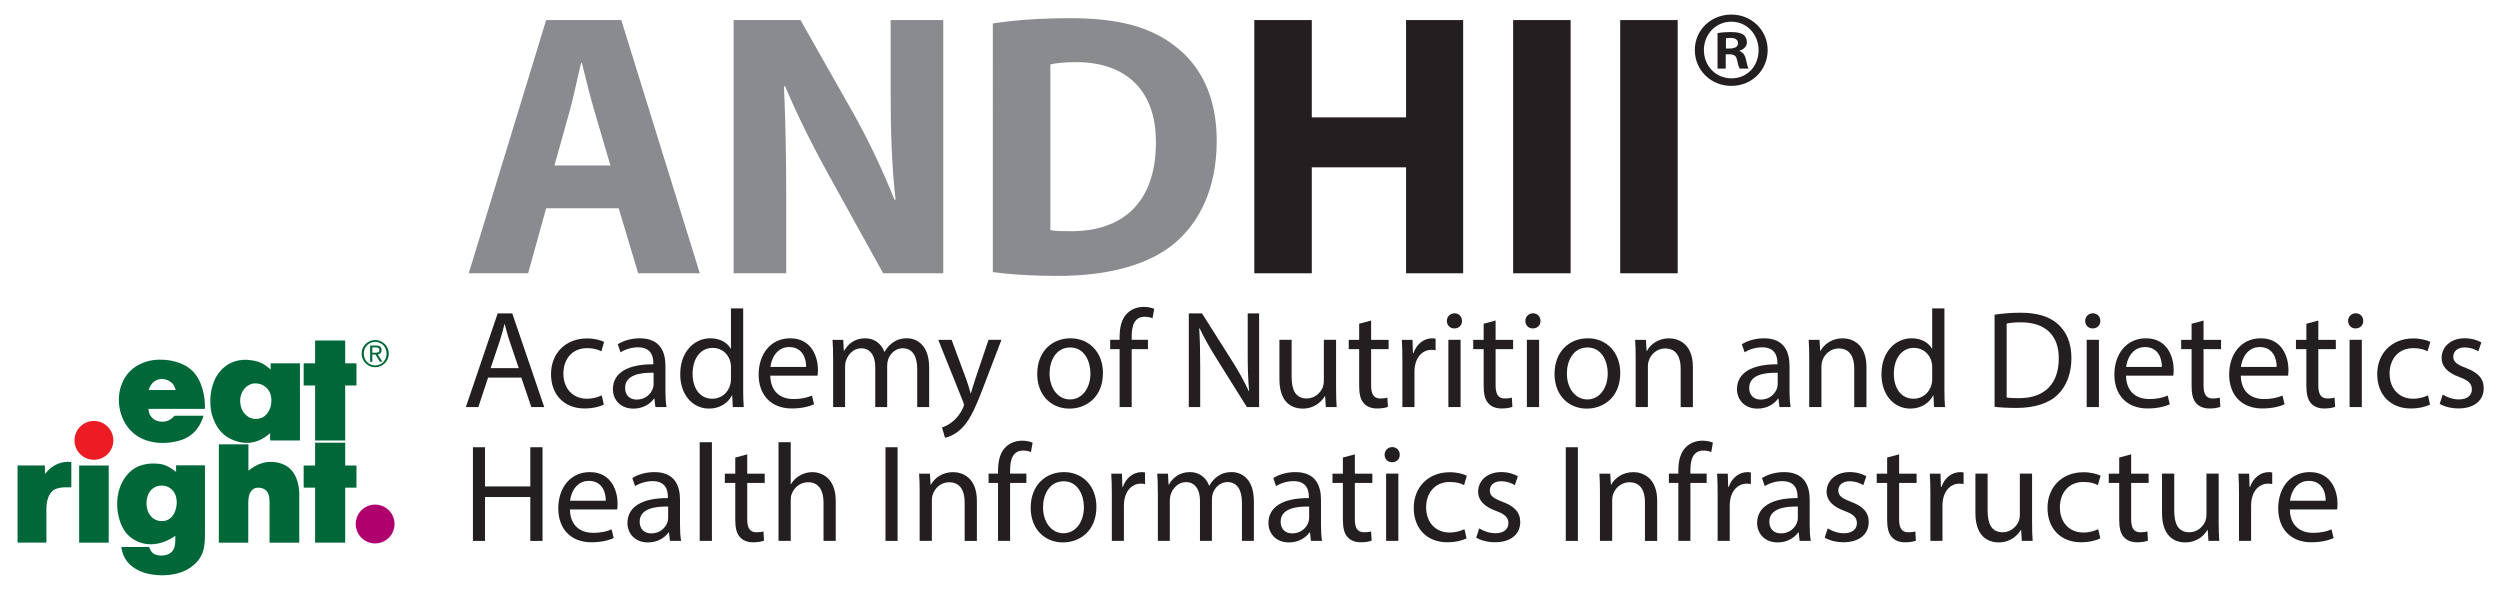
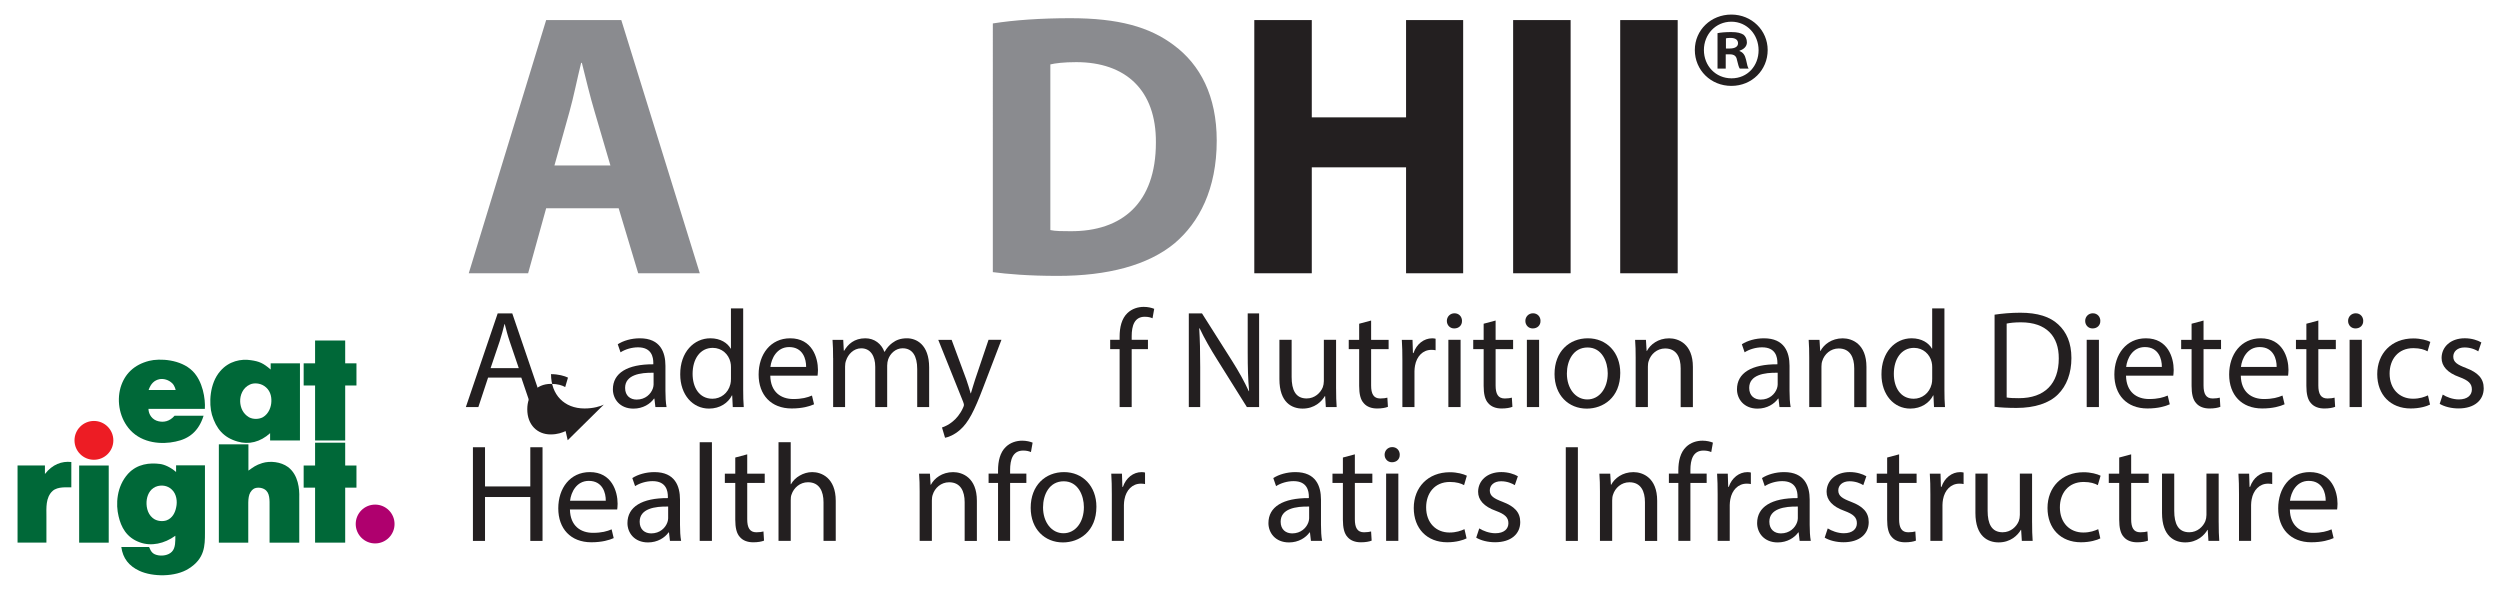
<svg xmlns="http://www.w3.org/2000/svg" id="black" viewBox="0 0 971.56 231.11">
  <defs>
    <style>
      .cls-1 {
        fill: #ed1c24;
      }

      .cls-1, .cls-2, .cls-3, .cls-4, .cls-5 {
        stroke-width: 0px;
      }

      .cls-2 {
        fill: #af006e;
      }

      .cls-3 {
        fill: #8a8b8f;
      }

      .cls-4 {
        fill: #231f20;
      }

      .cls-5 {
        fill: #006838;
      }
    </style>
  </defs>
  <g>
    <path class="cls-3" d="m212.25,80.94l-7.01,25.26h-23.07L212.25,7.8h29.2l30.51,98.4h-23.94l-7.59-25.26h-28.18Zm24.97-16.64l-6.13-20.88c-1.75-5.84-3.5-13.14-4.96-18.98h-.29c-1.46,5.84-2.92,13.29-4.53,18.98l-5.84,20.88h21.75Z" />
-     <path class="cls-3" d="m285.1,106.2V7.8h25.99l20.44,36.06c5.84,10.37,11.68,22.63,16.06,33.73h.44c-1.46-12.99-1.9-26.28-1.9-41.02V7.8h20.44v98.4h-23.36l-21.02-37.96c-5.84-10.51-12.26-23.21-17.08-34.75l-.44.15c.58,12.99.88,26.86.88,42.92v29.64h-20.44Z" />
    <path class="cls-3" d="m385.84,9.11c8.18-1.31,18.83-2.04,30.08-2.04,18.69,0,30.81,3.36,40.29,10.51,10.22,7.59,16.64,19.71,16.64,37.08,0,18.83-6.86,31.83-16.35,39.86-10.37,8.61-26.13,12.7-45.4,12.7-11.53,0-19.71-.73-25.26-1.46V9.11Zm22.34,80.3c1.9.44,4.96.44,7.74.44,20.15.15,33.29-10.95,33.29-34.46.15-20.44-11.83-31.24-30.95-31.24-4.96,0-8.18.44-10.07.88v64.38Z" />
    <path class="cls-4" d="m509.79,7.8v37.81h36.64V7.8h22.19v98.4h-22.19v-41.17h-36.64v41.17h-22.34V7.8h22.34Z" />
    <path class="cls-4" d="m610.38,7.8v98.4h-22.34V7.8h22.34Z" />
    <path class="cls-4" d="m651.99,7.8v98.4h-22.34V7.8h22.34Z" />
    <path class="cls-4" d="m686.96,19.44c0,7.81-6.13,13.94-14.11,13.94s-14.2-6.13-14.2-13.94,6.3-13.78,14.2-13.78,14.11,6.13,14.11,13.78Zm-24.78,0c0,6.13,4.54,11,10.75,11s10.5-4.87,10.5-10.92-4.45-11.09-10.58-11.09-10.67,4.96-10.67,11Zm8.48,7.22h-3.19v-13.78c1.26-.25,3.02-.42,5.29-.42,2.6,0,3.78.42,4.79,1.01.76.59,1.34,1.68,1.34,3.02,0,1.51-1.18,2.69-2.86,3.19v.17c1.34.5,2.1,1.51,2.52,3.36.42,2.1.67,2.94,1.01,3.44h-3.44c-.42-.5-.67-1.76-1.09-3.36-.25-1.51-1.09-2.18-2.86-2.18h-1.51v5.54Zm.08-7.81h1.51c1.76,0,3.19-.59,3.19-2.02,0-1.26-.92-2.1-2.94-2.1-.84,0-1.43.08-1.76.17v3.95Z" />
    <path class="cls-4" d="m189.68,146.75l-3.78,11.45h-4.86l12.37-36.4h5.67l12.42,36.4h-5.02l-3.89-11.45h-12.91Zm11.93-3.67l-3.56-10.48c-.81-2.38-1.35-4.54-1.89-6.64h-.11c-.54,2.16-1.13,4.37-1.84,6.59l-3.56,10.53h10.96Z" />
-     <path class="cls-4" d="m234.66,157.23c-1.24.65-4,1.51-7.51,1.51-7.88,0-13.01-5.35-13.01-13.34s5.51-13.88,14.04-13.88c2.81,0,5.29.7,6.59,1.35l-1.08,3.67c-1.13-.65-2.92-1.24-5.51-1.24-5.99,0-9.23,4.43-9.23,9.88,0,6.05,3.89,9.77,9.07,9.77,2.7,0,4.48-.7,5.83-1.3l.81,3.56Z" />
+     <path class="cls-4" d="m234.66,157.23c-1.24.65-4,1.51-7.51,1.51-7.88,0-13.01-5.35-13.01-13.34c2.81,0,5.29.7,6.59,1.35l-1.08,3.67c-1.13-.65-2.92-1.24-5.51-1.24-5.99,0-9.23,4.43-9.23,9.88,0,6.05,3.89,9.77,9.07,9.77,2.7,0,4.48-.7,5.83-1.3l.81,3.56Z" />
    <path class="cls-4" d="m254.7,158.2l-.38-3.29h-.16c-1.46,2.05-4.27,3.89-7.99,3.89-5.29,0-7.99-3.73-7.99-7.51,0-6.32,5.62-9.77,15.71-9.72v-.54c0-2.16-.59-6.05-5.94-6.05-2.43,0-4.97.76-6.8,1.94l-1.08-3.13c2.16-1.4,5.29-2.32,8.59-2.32,7.99,0,9.94,5.45,9.94,10.69v9.77c0,2.27.11,4.48.43,6.26h-4.32Zm-.7-13.34c-5.18-.11-11.07.81-11.07,5.89,0,3.08,2.05,4.54,4.48,4.54,3.4,0,5.56-2.16,6.32-4.37.16-.49.27-1.03.27-1.51v-4.54Z" />
    <path class="cls-4" d="m288.82,119.86v31.59c0,2.32.05,4.97.22,6.75h-4.27l-.22-4.54h-.11c-1.46,2.92-4.64,5.13-8.91,5.13-6.32,0-11.18-5.35-11.18-13.28-.05-8.69,5.35-14.04,11.72-14.04,4,0,6.7,1.89,7.88,4h.11v-15.61h4.75Zm-4.75,22.84c0-.59-.05-1.4-.22-2-.7-3.02-3.29-5.51-6.86-5.51-4.91,0-7.83,4.32-7.83,10.1,0,5.29,2.59,9.67,7.72,9.67,3.19,0,6.1-2.11,6.97-5.67.16-.65.22-1.3.22-2.05v-4.54Z" />
    <path class="cls-4" d="m299.35,146c.11,6.43,4.21,9.07,8.96,9.07,3.4,0,5.45-.59,7.24-1.35l.81,3.4c-1.67.76-4.54,1.62-8.69,1.62-8.05,0-12.85-5.29-12.85-13.18s4.64-14.09,12.26-14.09c8.53,0,10.8,7.51,10.8,12.31,0,.97-.11,1.73-.16,2.21h-18.36Zm13.93-3.4c.05-3.02-1.24-7.72-6.59-7.72-4.81,0-6.91,4.43-7.29,7.72h13.88Z" />
    <path class="cls-4" d="m323.76,139.14c0-2.7-.05-4.91-.22-7.07h4.16l.22,4.21h.16c1.46-2.48,3.89-4.81,8.21-4.81,3.56,0,6.26,2.16,7.4,5.24h.11c.81-1.46,1.84-2.59,2.92-3.4,1.57-1.19,3.29-1.84,5.78-1.84,3.46,0,8.59,2.27,8.59,11.34v15.39h-4.64v-14.8c0-5.02-1.84-8.05-5.67-8.05-2.7,0-4.81,2-5.62,4.32-.22.65-.38,1.51-.38,2.38v16.15h-4.64v-15.66c0-4.16-1.84-7.18-5.45-7.18-2.97,0-5.13,2.38-5.89,4.75-.27.7-.38,1.51-.38,2.32v15.77h-4.64v-19.06Z" />
    <path class="cls-4" d="m369.82,132.06l5.72,15.44c.59,1.73,1.24,3.78,1.67,5.35h.11c.49-1.57,1.03-3.56,1.67-5.45l5.18-15.34h5.02l-7.13,18.63c-3.4,8.96-5.72,13.55-8.96,16.36-2.32,2.05-4.64,2.86-5.83,3.08l-1.19-4c1.19-.38,2.75-1.13,4.16-2.32,1.3-1.03,2.92-2.86,4-5.29.22-.49.38-.86.38-1.13s-.11-.65-.32-1.24l-9.67-24.08h5.18Z" />
-     <path class="cls-4" d="m428.63,144.92c0,9.67-6.7,13.88-13.01,13.88-7.07,0-12.53-5.18-12.53-13.45,0-8.75,5.72-13.88,12.96-13.88s12.58,5.45,12.58,13.45Zm-20.74.27c0,5.72,3.29,10.04,7.94,10.04s7.94-4.27,7.94-10.15c0-4.43-2.21-10.04-7.83-10.04s-8.05,5.18-8.05,10.15Z" />
    <path class="cls-4" d="m435.11,158.2v-22.52h-3.67v-3.62h3.67v-1.24c0-3.67.81-7.02,3.02-9.13,1.78-1.73,4.16-2.43,6.37-2.43,1.67,0,3.13.38,4.05.76l-.65,3.67c-.7-.32-1.67-.59-3.02-.59-4.05,0-5.08,3.56-5.08,7.56v1.4h6.32v3.62h-6.32v22.52h-4.7Z" />
    <path class="cls-4" d="m462,158.2v-36.4h5.13l11.66,18.41c2.7,4.27,4.81,8.1,6.53,11.83l.11-.05c-.43-4.86-.54-9.29-.54-14.96v-15.23h4.43v36.4h-4.75l-11.56-18.47c-2.54-4.05-4.97-8.21-6.8-12.15l-.16.05c.27,4.59.38,8.96.38,15.01v15.55h-4.43Z" />
    <path class="cls-4" d="m519.24,151.07c0,2.7.05,5.08.22,7.13h-4.21l-.27-4.27h-.11c-1.24,2.11-4,4.86-8.64,4.86-4.1,0-9.02-2.27-9.02-11.45v-15.28h4.75v14.47c0,4.97,1.51,8.32,5.83,8.32,3.19,0,5.4-2.21,6.26-4.32.27-.7.43-1.57.43-2.43v-16.04h4.75v19.01Z" />
    <path class="cls-4" d="m532.85,124.56v7.51h6.8v3.62h-6.8v14.09c0,3.24.92,5.08,3.56,5.08,1.24,0,2.16-.16,2.75-.32l.22,3.56c-.92.38-2.38.65-4.21.65-2.21,0-4-.7-5.13-2-1.35-1.4-1.84-3.73-1.84-6.8v-14.26h-4.05v-3.62h4.05v-6.26l4.64-1.24Z" />
    <path class="cls-4" d="m545,140.22c0-3.08-.05-5.72-.22-8.15h4.16l.16,5.13h.22c1.19-3.51,4.05-5.72,7.24-5.72.54,0,.92.05,1.35.16v4.48c-.49-.11-.97-.16-1.62-.16-3.35,0-5.72,2.54-6.37,6.1-.11.65-.22,1.4-.22,2.21v13.93h-4.7v-17.98Z" />
    <path class="cls-4" d="m568.16,124.72c.05,1.62-1.13,2.92-3.02,2.92-1.67,0-2.86-1.3-2.86-2.92s1.24-2.97,2.97-2.97,2.92,1.3,2.92,2.97Zm-5.29,33.48v-26.14h4.75v26.14h-4.75Z" />
    <path class="cls-4" d="m581.23,124.56v7.51h6.8v3.62h-6.8v14.09c0,3.24.92,5.08,3.56,5.08,1.24,0,2.16-.16,2.75-.32l.22,3.56c-.92.38-2.38.65-4.21.65-2.21,0-4-.7-5.13-2-1.35-1.4-1.84-3.73-1.84-6.8v-14.26h-4.05v-3.62h4.05v-6.26l4.64-1.24Z" />
    <path class="cls-4" d="m598.67,124.72c.05,1.62-1.13,2.92-3.02,2.92-1.67,0-2.86-1.3-2.86-2.92s1.24-2.97,2.97-2.97,2.92,1.3,2.92,2.97Zm-5.29,33.48v-26.14h4.75v26.14h-4.75Z" />
    <path class="cls-4" d="m629.67,144.92c0,9.67-6.7,13.88-13.01,13.88-7.07,0-12.53-5.18-12.53-13.45,0-8.75,5.72-13.88,12.96-13.88s12.58,5.45,12.58,13.45Zm-20.74.27c0,5.72,3.29,10.04,7.94,10.04s7.94-4.27,7.94-10.15c0-4.43-2.21-10.04-7.83-10.04s-8.05,5.18-8.05,10.15Z" />
    <path class="cls-4" d="m635.66,139.14c0-2.7-.05-4.91-.22-7.07h4.21l.27,4.32h.11c1.3-2.48,4.32-4.91,8.64-4.91,3.62,0,9.23,2.16,9.23,11.12v15.61h-4.75v-15.07c0-4.21-1.57-7.72-6.05-7.72-3.13,0-5.56,2.21-6.37,4.86-.22.59-.32,1.4-.32,2.21v15.71h-4.75v-19.06Z" />
    <path class="cls-4" d="m691.55,158.2l-.38-3.29h-.16c-1.46,2.05-4.27,3.89-7.99,3.89-5.29,0-7.99-3.73-7.99-7.51,0-6.32,5.62-9.77,15.71-9.72v-.54c0-2.16-.59-6.05-5.94-6.05-2.43,0-4.97.76-6.8,1.94l-1.08-3.13c2.16-1.4,5.29-2.32,8.59-2.32,7.99,0,9.94,5.45,9.94,10.69v9.77c0,2.27.11,4.48.43,6.26h-4.32Zm-.7-13.34c-5.18-.11-11.07.81-11.07,5.89,0,3.08,2.05,4.54,4.48,4.54,3.4,0,5.56-2.16,6.32-4.37.16-.49.27-1.03.27-1.51v-4.54Z" />
    <path class="cls-4" d="m703.11,139.14c0-2.7-.05-4.91-.22-7.07h4.21l.27,4.32h.11c1.3-2.48,4.32-4.91,8.64-4.91,3.62,0,9.23,2.16,9.23,11.12v15.61h-4.75v-15.07c0-4.21-1.57-7.72-6.05-7.72-3.13,0-5.56,2.21-6.37,4.86-.22.59-.32,1.4-.32,2.21v15.71h-4.75v-19.06Z" />
    <path class="cls-4" d="m755.65,119.86v31.59c0,2.32.05,4.97.22,6.75h-4.27l-.22-4.54h-.11c-1.46,2.92-4.64,5.13-8.91,5.13-6.32,0-11.18-5.35-11.18-13.28-.05-8.69,5.35-14.04,11.72-14.04,4,0,6.7,1.89,7.88,4h.11v-15.61h4.75Zm-4.75,22.84c0-.59-.05-1.4-.22-2-.7-3.02-3.29-5.51-6.86-5.51-4.91,0-7.83,4.32-7.83,10.1,0,5.29,2.59,9.67,7.72,9.67,3.19,0,6.1-2.11,6.97-5.67.16-.65.22-1.3.22-2.05v-4.54Z" />
    <path class="cls-4" d="m775.14,122.29c2.86-.43,6.26-.76,9.99-.76,6.75,0,11.56,1.57,14.74,4.54,3.24,2.97,5.13,7.18,5.13,13.07s-1.84,10.8-5.24,14.15c-3.4,3.4-9.02,5.24-16.09,5.24-3.35,0-6.16-.16-8.53-.43v-35.8Zm4.7,32.18c1.19.22,2.92.27,4.75.27,10.04,0,15.5-5.62,15.5-15.44.05-8.59-4.81-14.04-14.74-14.04-2.43,0-4.27.22-5.51.49v28.73Z" />
    <path class="cls-4" d="m816.23,124.72c.05,1.62-1.13,2.92-3.02,2.92-1.67,0-2.86-1.3-2.86-2.92s1.24-2.97,2.97-2.97,2.92,1.3,2.92,2.97Zm-5.29,33.48v-26.14h4.75v26.14h-4.75Z" />
    <path class="cls-4" d="m826.22,146c.11,6.43,4.21,9.07,8.96,9.07,3.4,0,5.45-.59,7.24-1.35l.81,3.4c-1.67.76-4.54,1.62-8.69,1.62-8.05,0-12.85-5.29-12.85-13.18s4.64-14.09,12.26-14.09c8.53,0,10.8,7.51,10.8,12.31,0,.97-.11,1.73-.16,2.21h-18.36Zm13.93-3.4c.05-3.02-1.24-7.72-6.59-7.72-4.81,0-6.91,4.43-7.29,7.72h13.88Z" />
    <path class="cls-4" d="m856.35,124.56v7.51h6.8v3.62h-6.8v14.09c0,3.24.92,5.08,3.56,5.08,1.24,0,2.16-.16,2.75-.32l.22,3.56c-.92.38-2.38.65-4.21.65-2.21,0-4-.7-5.13-2-1.35-1.4-1.84-3.73-1.84-6.8v-14.26h-4.05v-3.62h4.05v-6.26l4.64-1.24Z" />
    <path class="cls-4" d="m870.83,146c.11,6.43,4.21,9.07,8.96,9.07,3.4,0,5.45-.59,7.24-1.35l.81,3.4c-1.67.76-4.54,1.62-8.69,1.62-8.05,0-12.85-5.29-12.85-13.18s4.64-14.09,12.26-14.09c8.53,0,10.8,7.51,10.8,12.31,0,.97-.11,1.73-.16,2.21h-18.36Zm13.93-3.4c.05-3.02-1.24-7.72-6.59-7.72-4.81,0-6.91,4.43-7.29,7.72h13.88Z" />
    <path class="cls-4" d="m900.96,124.56v7.51h6.8v3.62h-6.8v14.09c0,3.24.92,5.08,3.56,5.08,1.24,0,2.16-.16,2.75-.32l.22,3.56c-.92.38-2.38.65-4.21.65-2.21,0-4-.7-5.13-2-1.35-1.4-1.84-3.73-1.84-6.8v-14.26h-4.05v-3.62h4.05v-6.26l4.64-1.24Z" />
    <path class="cls-4" d="m918.4,124.72c.05,1.62-1.13,2.92-3.02,2.92-1.67,0-2.86-1.3-2.86-2.92s1.24-2.97,2.97-2.97,2.92,1.3,2.92,2.97Zm-5.29,33.48v-26.14h4.75v26.14h-4.75Z" />
    <path class="cls-4" d="m944.37,157.23c-1.24.65-4,1.51-7.51,1.51-7.88,0-13.01-5.35-13.01-13.34s5.51-13.88,14.04-13.88c2.81,0,5.29.7,6.59,1.35l-1.08,3.67c-1.13-.65-2.92-1.24-5.51-1.24-5.99,0-9.23,4.43-9.23,9.88,0,6.05,3.89,9.77,9.07,9.77,2.7,0,4.48-.7,5.83-1.3l.81,3.56Z" />
    <path class="cls-4" d="m949.29,153.34c1.4.92,3.89,1.89,6.26,1.89,3.46,0,5.08-1.73,5.08-3.89,0-2.27-1.35-3.51-4.86-4.81-4.7-1.67-6.91-4.27-6.91-7.4,0-4.21,3.4-7.67,9.02-7.67,2.65,0,4.97.76,6.43,1.62l-1.19,3.46c-1.03-.65-2.92-1.51-5.35-1.51-2.81,0-4.37,1.62-4.37,3.56,0,2.16,1.57,3.13,4.97,4.43,4.54,1.73,6.86,4,6.86,7.88,0,4.59-3.56,7.83-9.77,7.83-2.86,0-5.51-.7-7.34-1.78l1.19-3.62Z" />
    <path class="cls-4" d="m188.49,173.81v15.23h17.6v-15.23h4.75v36.4h-4.75v-17.06h-17.6v17.06h-4.7v-36.4h4.7Z" />
    <path class="cls-4" d="m221.49,198c.11,6.43,4.21,9.07,8.96,9.07,3.4,0,5.45-.59,7.24-1.35l.81,3.4c-1.67.76-4.54,1.62-8.69,1.62-8.05,0-12.85-5.29-12.85-13.18s4.64-14.09,12.26-14.09c8.53,0,10.8,7.51,10.8,12.31,0,.97-.11,1.73-.16,2.21h-18.36Zm13.93-3.4c.05-3.02-1.24-7.72-6.59-7.72-4.81,0-6.91,4.43-7.29,7.72h13.88Z" />
    <path class="cls-4" d="m260.36,210.2l-.38-3.29h-.16c-1.46,2.05-4.27,3.89-7.99,3.89-5.29,0-7.99-3.73-7.99-7.51,0-6.32,5.62-9.77,15.71-9.72v-.54c0-2.16-.59-6.05-5.94-6.05-2.43,0-4.97.76-6.8,1.94l-1.08-3.13c2.16-1.4,5.29-2.32,8.59-2.32,7.99,0,9.94,5.45,9.94,10.69v9.77c0,2.27.11,4.48.43,6.26h-4.32Zm-.7-13.34c-5.18-.11-11.07.81-11.07,5.89,0,3.08,2.05,4.54,4.48,4.54,3.4,0,5.56-2.16,6.32-4.37.16-.49.27-1.03.27-1.51v-4.54Z" />
    <path class="cls-4" d="m271.92,171.86h4.75v38.34h-4.75v-38.34Z" />
    <path class="cls-4" d="m290.39,176.56v7.51h6.8v3.62h-6.8v14.09c0,3.24.92,5.08,3.56,5.08,1.24,0,2.16-.16,2.75-.32l.22,3.56c-.92.38-2.38.65-4.21.65-2.21,0-4-.7-5.13-2-1.35-1.4-1.84-3.73-1.84-6.8v-14.26h-4.05v-3.62h4.05v-6.26l4.64-1.24Z" />
    <path class="cls-4" d="m302.54,171.86h4.75v16.31h.11c.76-1.35,1.94-2.54,3.4-3.35,1.4-.81,3.08-1.35,4.86-1.35,3.51,0,9.13,2.16,9.13,11.18v15.55h-4.75v-15.01c0-4.21-1.57-7.78-6.05-7.78-3.08,0-5.51,2.16-6.37,4.75-.27.65-.32,1.35-.32,2.27v15.77h-4.75v-38.34Z" />
-     <path class="cls-4" d="m348.82,173.81v36.4h-4.7v-36.4h4.7Z" />
    <path class="cls-4" d="m357.4,191.14c0-2.7-.05-4.91-.22-7.07h4.21l.27,4.32h.11c1.3-2.48,4.32-4.91,8.64-4.91,3.62,0,9.23,2.16,9.23,11.12v15.61h-4.75v-15.07c0-4.21-1.57-7.72-6.05-7.72-3.13,0-5.56,2.21-6.37,4.86-.22.59-.32,1.4-.32,2.21v15.71h-4.75v-19.06Z" />
    <path class="cls-4" d="m387.86,210.2v-22.52h-3.67v-3.62h3.67v-1.24c0-3.67.81-7.02,3.02-9.13,1.78-1.73,4.16-2.43,6.37-2.43,1.67,0,3.13.38,4.05.76l-.65,3.67c-.7-.32-1.67-.59-3.02-.59-4.05,0-5.08,3.56-5.08,7.56v1.4h6.32v3.62h-6.32v22.52h-4.7Z" />
    <path class="cls-4" d="m426.09,196.92c0,9.67-6.7,13.88-13.01,13.88-7.07,0-12.53-5.18-12.53-13.45,0-8.75,5.72-13.88,12.96-13.88s12.58,5.45,12.58,13.45Zm-20.74.27c0,5.72,3.29,10.04,7.94,10.04s7.94-4.27,7.94-10.15c0-4.43-2.21-10.04-7.83-10.04s-8.05,5.18-8.05,10.15Z" />
    <path class="cls-4" d="m432.08,192.22c0-3.08-.05-5.72-.22-8.15h4.16l.16,5.13h.22c1.19-3.51,4.05-5.72,7.24-5.72.54,0,.92.05,1.35.16v4.48c-.49-.11-.97-.16-1.62-.16-3.35,0-5.72,2.54-6.37,6.1-.11.65-.22,1.4-.22,2.21v13.93h-4.7v-17.98Z" />
-     <path class="cls-4" d="m449.96,191.14c0-2.7-.05-4.91-.22-7.07h4.16l.22,4.21h.16c1.46-2.48,3.89-4.81,8.21-4.81,3.56,0,6.26,2.16,7.4,5.24h.11c.81-1.46,1.84-2.59,2.92-3.4,1.57-1.19,3.29-1.84,5.78-1.84,3.46,0,8.59,2.27,8.59,11.34v15.39h-4.64v-14.8c0-5.02-1.84-8.05-5.67-8.05-2.7,0-4.81,2-5.62,4.32-.22.65-.38,1.51-.38,2.38v16.15h-4.64v-15.66c0-4.16-1.84-7.18-5.45-7.18-2.97,0-5.13,2.38-5.89,4.75-.27.7-.38,1.51-.38,2.32v15.77h-4.64v-19.06Z" />
    <path class="cls-4" d="m509.46,210.2l-.38-3.29h-.16c-1.46,2.05-4.27,3.89-7.99,3.89-5.29,0-7.99-3.73-7.99-7.51,0-6.32,5.62-9.77,15.71-9.72v-.54c0-2.16-.59-6.05-5.94-6.05-2.43,0-4.97.76-6.8,1.94l-1.08-3.13c2.16-1.4,5.29-2.32,8.59-2.32,7.99,0,9.94,5.45,9.94,10.69v9.77c0,2.27.11,4.48.43,6.26h-4.32Zm-.7-13.34c-5.18-.11-11.07.81-11.07,5.89,0,3.08,2.05,4.54,4.48,4.54,3.4,0,5.56-2.16,6.32-4.37.16-.49.27-1.03.27-1.51v-4.54Z" />
    <path class="cls-4" d="m526.53,176.56v7.51h6.8v3.62h-6.8v14.09c0,3.24.92,5.08,3.56,5.08,1.24,0,2.16-.16,2.75-.32l.22,3.56c-.92.38-2.38.65-4.21.65-2.21,0-4-.7-5.13-2-1.35-1.4-1.84-3.73-1.84-6.8v-14.26h-4.05v-3.62h4.05v-6.26l4.64-1.24Z" />
    <path class="cls-4" d="m543.97,176.72c.05,1.62-1.13,2.92-3.02,2.92-1.67,0-2.86-1.3-2.86-2.92s1.24-2.97,2.97-2.97,2.92,1.3,2.92,2.97Zm-5.29,33.48v-26.14h4.75v26.14h-4.75Z" />
    <path class="cls-4" d="m569.94,209.23c-1.24.65-4,1.51-7.51,1.51-7.88,0-13.01-5.35-13.01-13.34s5.51-13.88,14.04-13.88c2.81,0,5.29.7,6.59,1.35l-1.08,3.67c-1.13-.65-2.92-1.24-5.51-1.24-5.99,0-9.23,4.43-9.23,9.88,0,6.05,3.89,9.77,9.07,9.77,2.7,0,4.48-.7,5.83-1.3l.81,3.56Z" />
    <path class="cls-4" d="m574.86,205.34c1.4.92,3.89,1.89,6.26,1.89,3.46,0,5.08-1.73,5.08-3.89,0-2.27-1.35-3.51-4.86-4.81-4.7-1.67-6.91-4.27-6.91-7.4,0-4.21,3.4-7.67,9.02-7.67,2.65,0,4.97.76,6.43,1.62l-1.19,3.46c-1.03-.65-2.92-1.51-5.35-1.51-2.81,0-4.37,1.62-4.37,3.56,0,2.16,1.57,3.13,4.97,4.43,4.54,1.73,6.86,4,6.86,7.88,0,4.59-3.56,7.83-9.77,7.83-2.86,0-5.51-.7-7.34-1.78l1.19-3.62Z" />
    <path class="cls-4" d="m613.2,173.81v36.4h-4.7v-36.4h4.7Z" />
    <path class="cls-4" d="m621.78,191.14c0-2.7-.05-4.91-.22-7.07h4.21l.27,4.32h.11c1.3-2.48,4.32-4.91,8.64-4.91,3.62,0,9.23,2.16,9.23,11.12v15.61h-4.75v-15.07c0-4.21-1.57-7.72-6.05-7.72-3.13,0-5.56,2.21-6.37,4.86-.22.59-.32,1.4-.32,2.21v15.71h-4.75v-19.06Z" />
    <path class="cls-4" d="m652.24,210.2v-22.52h-3.67v-3.62h3.67v-1.24c0-3.67.81-7.02,3.02-9.13,1.78-1.73,4.16-2.43,6.37-2.43,1.67,0,3.13.38,4.05.76l-.65,3.67c-.7-.32-1.67-.59-3.02-.59-4.05,0-5.08,3.56-5.08,7.56v1.4h6.32v3.62h-6.32v22.52h-4.7Z" />
    <path class="cls-4" d="m667.52,192.22c0-3.08-.05-5.72-.22-8.15h4.16l.16,5.13h.22c1.19-3.51,4.05-5.72,7.24-5.72.54,0,.92.05,1.35.16v4.48c-.49-.11-.97-.16-1.62-.16-3.35,0-5.72,2.54-6.37,6.1-.11.65-.22,1.4-.22,2.21v13.93h-4.7v-17.98Z" />
    <path class="cls-4" d="m699.38,210.2l-.38-3.29h-.16c-1.46,2.05-4.27,3.89-7.99,3.89-5.29,0-7.99-3.73-7.99-7.51,0-6.32,5.62-9.77,15.71-9.72v-.54c0-2.16-.59-6.05-5.94-6.05-2.43,0-4.97.76-6.8,1.94l-1.08-3.13c2.16-1.4,5.29-2.32,8.59-2.32,7.99,0,9.94,5.45,9.94,10.69v9.77c0,2.27.11,4.48.43,6.26h-4.32Zm-.7-13.34c-5.18-.11-11.07.81-11.07,5.89,0,3.08,2.05,4.54,4.48,4.54,3.4,0,5.56-2.16,6.32-4.37.16-.49.27-1.03.27-1.51v-4.54Z" />
    <path class="cls-4" d="m710.29,205.34c1.4.92,3.89,1.89,6.26,1.89,3.46,0,5.08-1.73,5.08-3.89,0-2.27-1.35-3.51-4.86-4.81-4.7-1.67-6.91-4.27-6.91-7.4,0-4.21,3.4-7.67,9.02-7.67,2.65,0,4.97.76,6.43,1.62l-1.19,3.46c-1.03-.65-2.92-1.51-5.35-1.51-2.81,0-4.37,1.62-4.37,3.56,0,2.16,1.57,3.13,4.97,4.43,4.54,1.73,6.86,4,6.86,7.88,0,4.59-3.56,7.83-9.77,7.83-2.86,0-5.51-.7-7.34-1.78l1.19-3.62Z" />
    <path class="cls-4" d="m738.04,176.56v7.51h6.8v3.62h-6.8v14.09c0,3.24.92,5.08,3.56,5.08,1.24,0,2.16-.16,2.75-.32l.22,3.56c-.92.38-2.38.65-4.21.65-2.21,0-4-.7-5.13-2-1.35-1.4-1.84-3.73-1.84-6.8v-14.26h-4.05v-3.62h4.05v-6.26l4.64-1.24Z" />
    <path class="cls-4" d="m750.19,192.22c0-3.08-.05-5.72-.22-8.15h4.16l.16,5.13h.22c1.19-3.51,4.05-5.72,7.24-5.72.54,0,.92.05,1.35.16v4.48c-.49-.11-.97-.16-1.62-.16-3.35,0-5.72,2.54-6.37,6.1-.11.65-.22,1.4-.22,2.21v13.93h-4.7v-17.98Z" />
    <path class="cls-4" d="m789.72,203.07c0,2.7.05,5.08.22,7.13h-4.21l-.27-4.27h-.11c-1.24,2.11-4,4.86-8.64,4.86-4.1,0-9.02-2.27-9.02-11.45v-15.28h4.75v14.47c0,4.97,1.51,8.32,5.83,8.32,3.19,0,5.4-2.21,6.26-4.32.27-.7.43-1.57.43-2.43v-16.04h4.75v19.01Z" />
    <path class="cls-4" d="m816.23,209.23c-1.24.65-4,1.51-7.51,1.51-7.88,0-13.01-5.35-13.01-13.34s5.51-13.88,14.04-13.88c2.81,0,5.29.7,6.59,1.35l-1.08,3.67c-1.13-.65-2.92-1.24-5.51-1.24-5.99,0-9.23,4.43-9.23,9.88,0,6.05,3.89,9.77,9.07,9.77,2.7,0,4.48-.7,5.83-1.3l.81,3.56Z" />
    <path class="cls-4" d="m828.22,176.56v7.51h6.8v3.62h-6.8v14.09c0,3.24.92,5.08,3.56,5.08,1.24,0,2.16-.16,2.75-.32l.22,3.56c-.92.38-2.38.65-4.21.65-2.21,0-4-.7-5.13-2-1.35-1.4-1.84-3.73-1.84-6.8v-14.26h-4.05v-3.62h4.05v-6.26l4.64-1.24Z" />
    <path class="cls-4" d="m862.24,203.07c0,2.7.05,5.08.22,7.13h-4.21l-.27-4.27h-.11c-1.24,2.11-4,4.86-8.64,4.86-4.1,0-9.02-2.27-9.02-11.45v-15.28h4.75v14.47c0,4.97,1.51,8.32,5.83,8.32,3.19,0,5.4-2.21,6.26-4.32.27-.7.43-1.57.43-2.43v-16.04h4.75v19.01Z" />
    <path class="cls-4" d="m870.13,192.22c0-3.08-.05-5.72-.22-8.15h4.16l.16,5.13h.22c1.19-3.51,4.05-5.72,7.24-5.72.54,0,.92.05,1.35.16v4.48c-.49-.11-.97-.16-1.62-.16-3.35,0-5.72,2.54-6.37,6.1-.11.65-.22,1.4-.22,2.21v13.93h-4.7v-17.98Z" />
    <path class="cls-4" d="m889.89,198c.11,6.43,4.21,9.07,8.96,9.07,3.4,0,5.45-.59,7.24-1.35l.81,3.4c-1.67.76-4.54,1.62-8.69,1.62-8.05,0-12.85-5.29-12.85-13.18s4.64-14.09,12.26-14.09c8.53,0,10.8,7.51,10.8,12.31,0,.97-.11,1.73-.16,2.21h-18.36Zm13.93-3.4c.05-3.02-1.24-7.72-6.59-7.72-4.81,0-6.91,4.43-7.29,7.72h13.88Z" />
  </g>
  <g>
    <path class="cls-1" d="m44.05,171.14c0,4.16-3.37,7.54-7.55,7.54s-7.55-3.38-7.55-7.54,3.38-7.55,7.55-7.55,7.55,3.38,7.55,7.55Z" />
    <path class="cls-2" d="m153.33,203.64c0,4.17-3.39,7.55-7.55,7.55s-7.54-3.39-7.54-7.55,3.37-7.54,7.54-7.54,7.55,3.37,7.55,7.54Z" />
    <path class="cls-5" d="m27.72,179.56v9.84c-1.5.06-5.24-.43-7.27,1.39-2.78,2.51-2.41,6.73-2.41,9.77v10.31H6.82v-29.98h10.64v3.32c2.88-3.74,6.57-5.08,10.26-4.66Z" />
    <path class="cls-5" d="m30.76,180.91h11.49v29.98h-11.49v-29.98Z" />
    <path class="cls-5" d="m68.43,183.42v-2.57h11.22v26.24c0,4.97-.05,9.99-6.31,13.89-5.13,3.32-14.05,3.26-19.19.85-4.01-1.87-6.41-4.81-7-9.24h10.79c.8,1.98,1.5,2.83,3.53,3.21,1.5.27,3.9.1,5.34-1.4,1.45-1.48,1.33-4.16,1.33-6.19-4.27,3.1-9.4,4.17-13.78,2.57-5.29-1.88-7.33-6.04-8.28-10.16-1.12-4.54-.85-11.49,3.69-16.51,3.58-3.9,8.49-4.33,12.45-3.8,1.71.22,4.11,1.29,6.2,3.11Zm-11.39,10.73c-.32,2.15.05,5.3,2.25,7.11,1.65,1.44,4.11,1.44,5.45.96,2.29-.85,3.36-3.05,3.74-5.13.48-2.08.2-5.13-1.77-6.89-1.81-1.66-3.95-1.66-5.45-1.29-2.46.65-3.84,2.78-4.22,5.23Z" />
    <path class="cls-5" d="m96.54,172.68v10.21c1.82-1.28,2.83-2.14,5.39-2.93,3-.92,7.17-.54,10,1.54,4.06,3.05,4.48,8.66,4.37,11.81v17.58h-11.54v-13.62c0-2.99.21-5.88-2.03-7.16-1.17-.69-3.05-.8-4.11-.16-2.35,1.55-2.14,4.38-2.14,7.69v13.25h-11.43v-38.2h11.49Z" />
    <path class="cls-5" d="m79.6,158.89h-21.91c.06,2.24,1.5,4.28,3.85,4.81,1.98.48,4.33.16,6.31-2.14h11.27c-1.93,6.1-5.66,8.98-10.9,10.05-5.23,1.17-12.77.74-17.58-4.44-4.01-4.33-5.4-10.9-3.79-16.56,1.6-5.35,5.29-8.87,11.06-10.36,4.17-1.07,12.34-.59,16.88,3.9,4.06,3.96,5.08,10.95,4.82,14.75Zm-12.61-9.88c-1.45-1.45-3.42-1.93-4.97-1.66-2.08.43-3.42,1.76-4.27,4.22h10.53s-.32-1.55-1.28-2.56Z" />
    <path class="cls-5" d="m105.19,143.61v-2.4h11.38v29.97h-11.6v-2.84c-3.79,3.47-8.33,4.54-12.61,3.27-5.45-1.55-8.34-4.97-9.99-10.42-1.23-4.33-.96-12.19,3.21-16.94,3.36-3.96,8.17-4.87,11.92-4.27,3.25.47,4.8,1.12,7.69,3.63Zm-11.86,12.45c.11,2.46,1.12,4.7,3.42,6.09,1.7.91,3.9.8,5.4,0,2.4-1.39,3.26-4.16,3.31-6.09.1-2.25-.54-4.6-2.83-6.09-1.6-1.07-3.95-1.28-5.51-.53-2.83,1.28-3.89,4.28-3.78,6.62Z" />
    <polygon class="cls-5" points="122.46 172.04 122.45 172.04 122.45 180.91 118.01 180.91 118.01 189.51 122.45 189.51 122.45 210.88 134.15 210.88 134.15 189.51 138.53 189.51 138.53 180.91 134.15 180.91 134.15 172.04 122.46 172.04" />
    <polygon class="cls-5" points="134.15 171.18 134.15 149.81 138.53 149.81 138.53 141.2 134.15 141.2 134.15 132.33 122.45 132.33 122.45 141.2 118.01 141.2 118.01 149.81 122.45 149.81 122.45 171.18 134.15 171.18" />
-     <path class="cls-5" d="m151.1,137.43c0,2.91-2.37,5.29-5.29,5.29s-5.29-2.38-5.29-5.29,2.37-5.29,5.29-5.29,5.29,2.38,5.29,5.29Zm-.86,0c0-2.55-1.9-4.57-4.43-4.57s-4.43,2.02-4.43,4.57,1.9,4.58,4.43,4.58,4.43-2.02,4.43-4.58Zm-5.54,3.15h-.86v-6.29h2.41c1.41,0,2.04.61,2.04,1.74s-.73,1.6-1.45,1.75l1.75,2.79h-.97l-1.71-2.79h-1.21v2.79Zm.98-3.51c.83,0,1.75.04,1.75-1.05,0-.88-.71-1.01-1.37-1.01h-1.37v2.07h.98Z" />
  </g>
</svg>